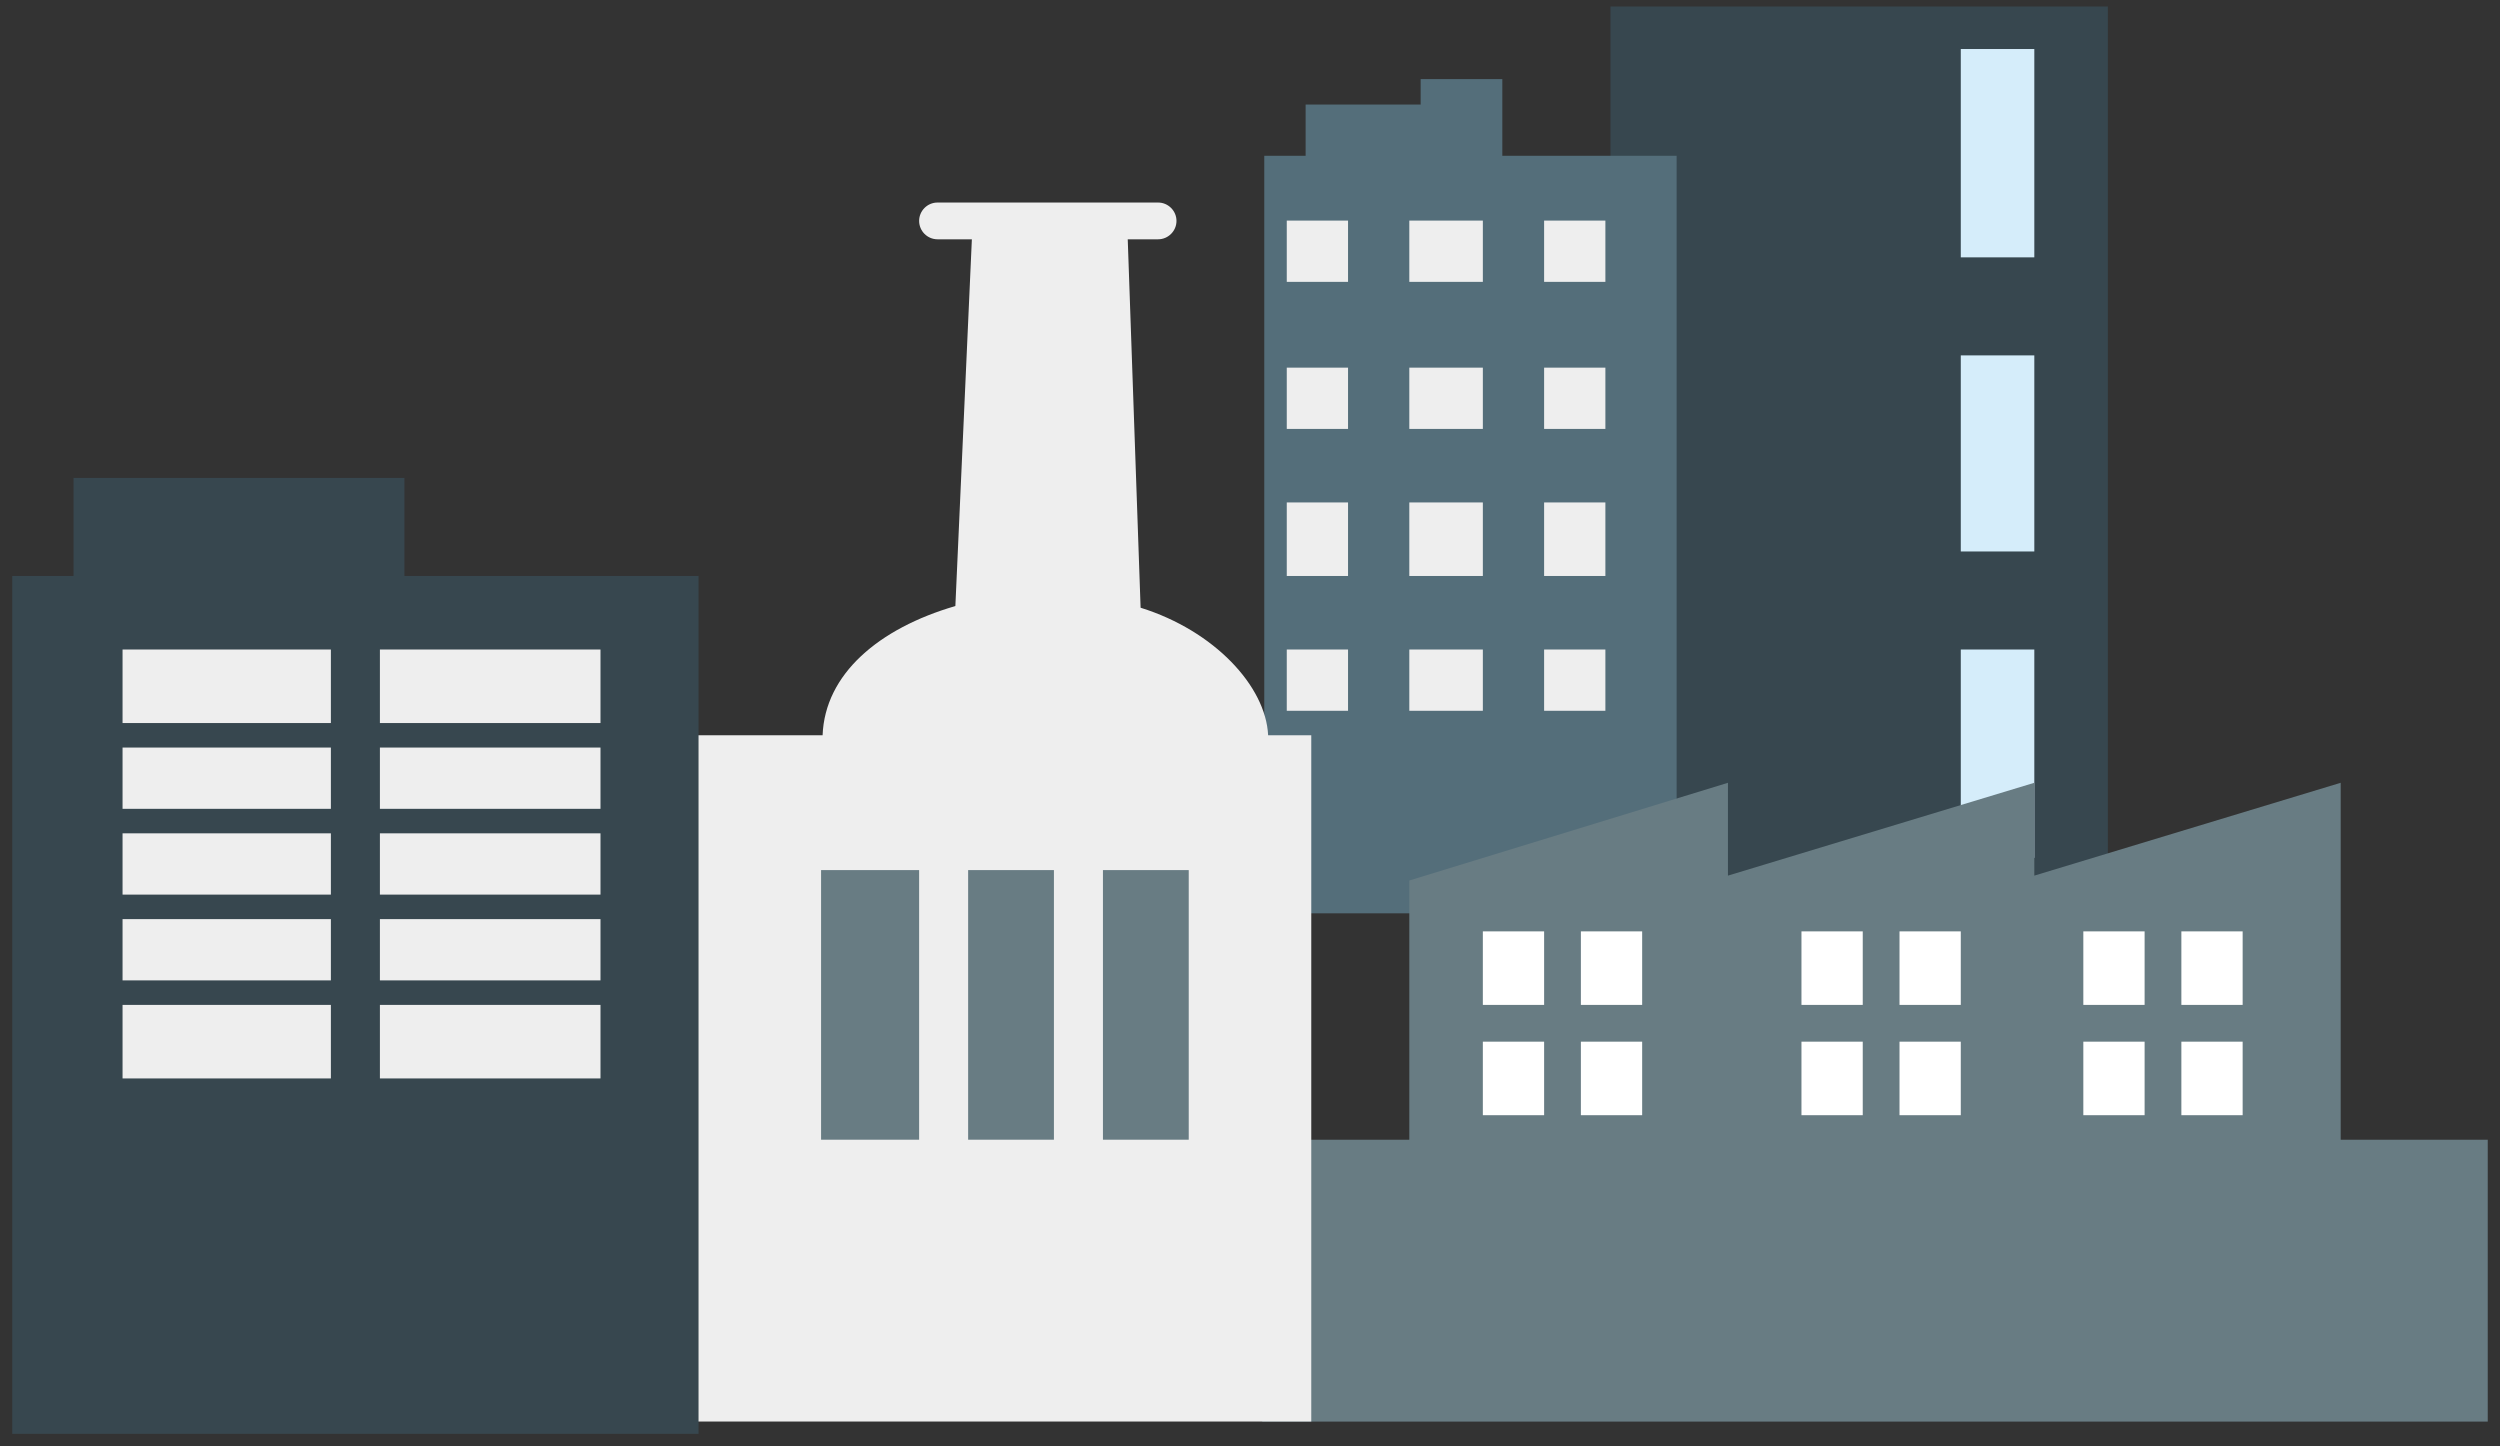
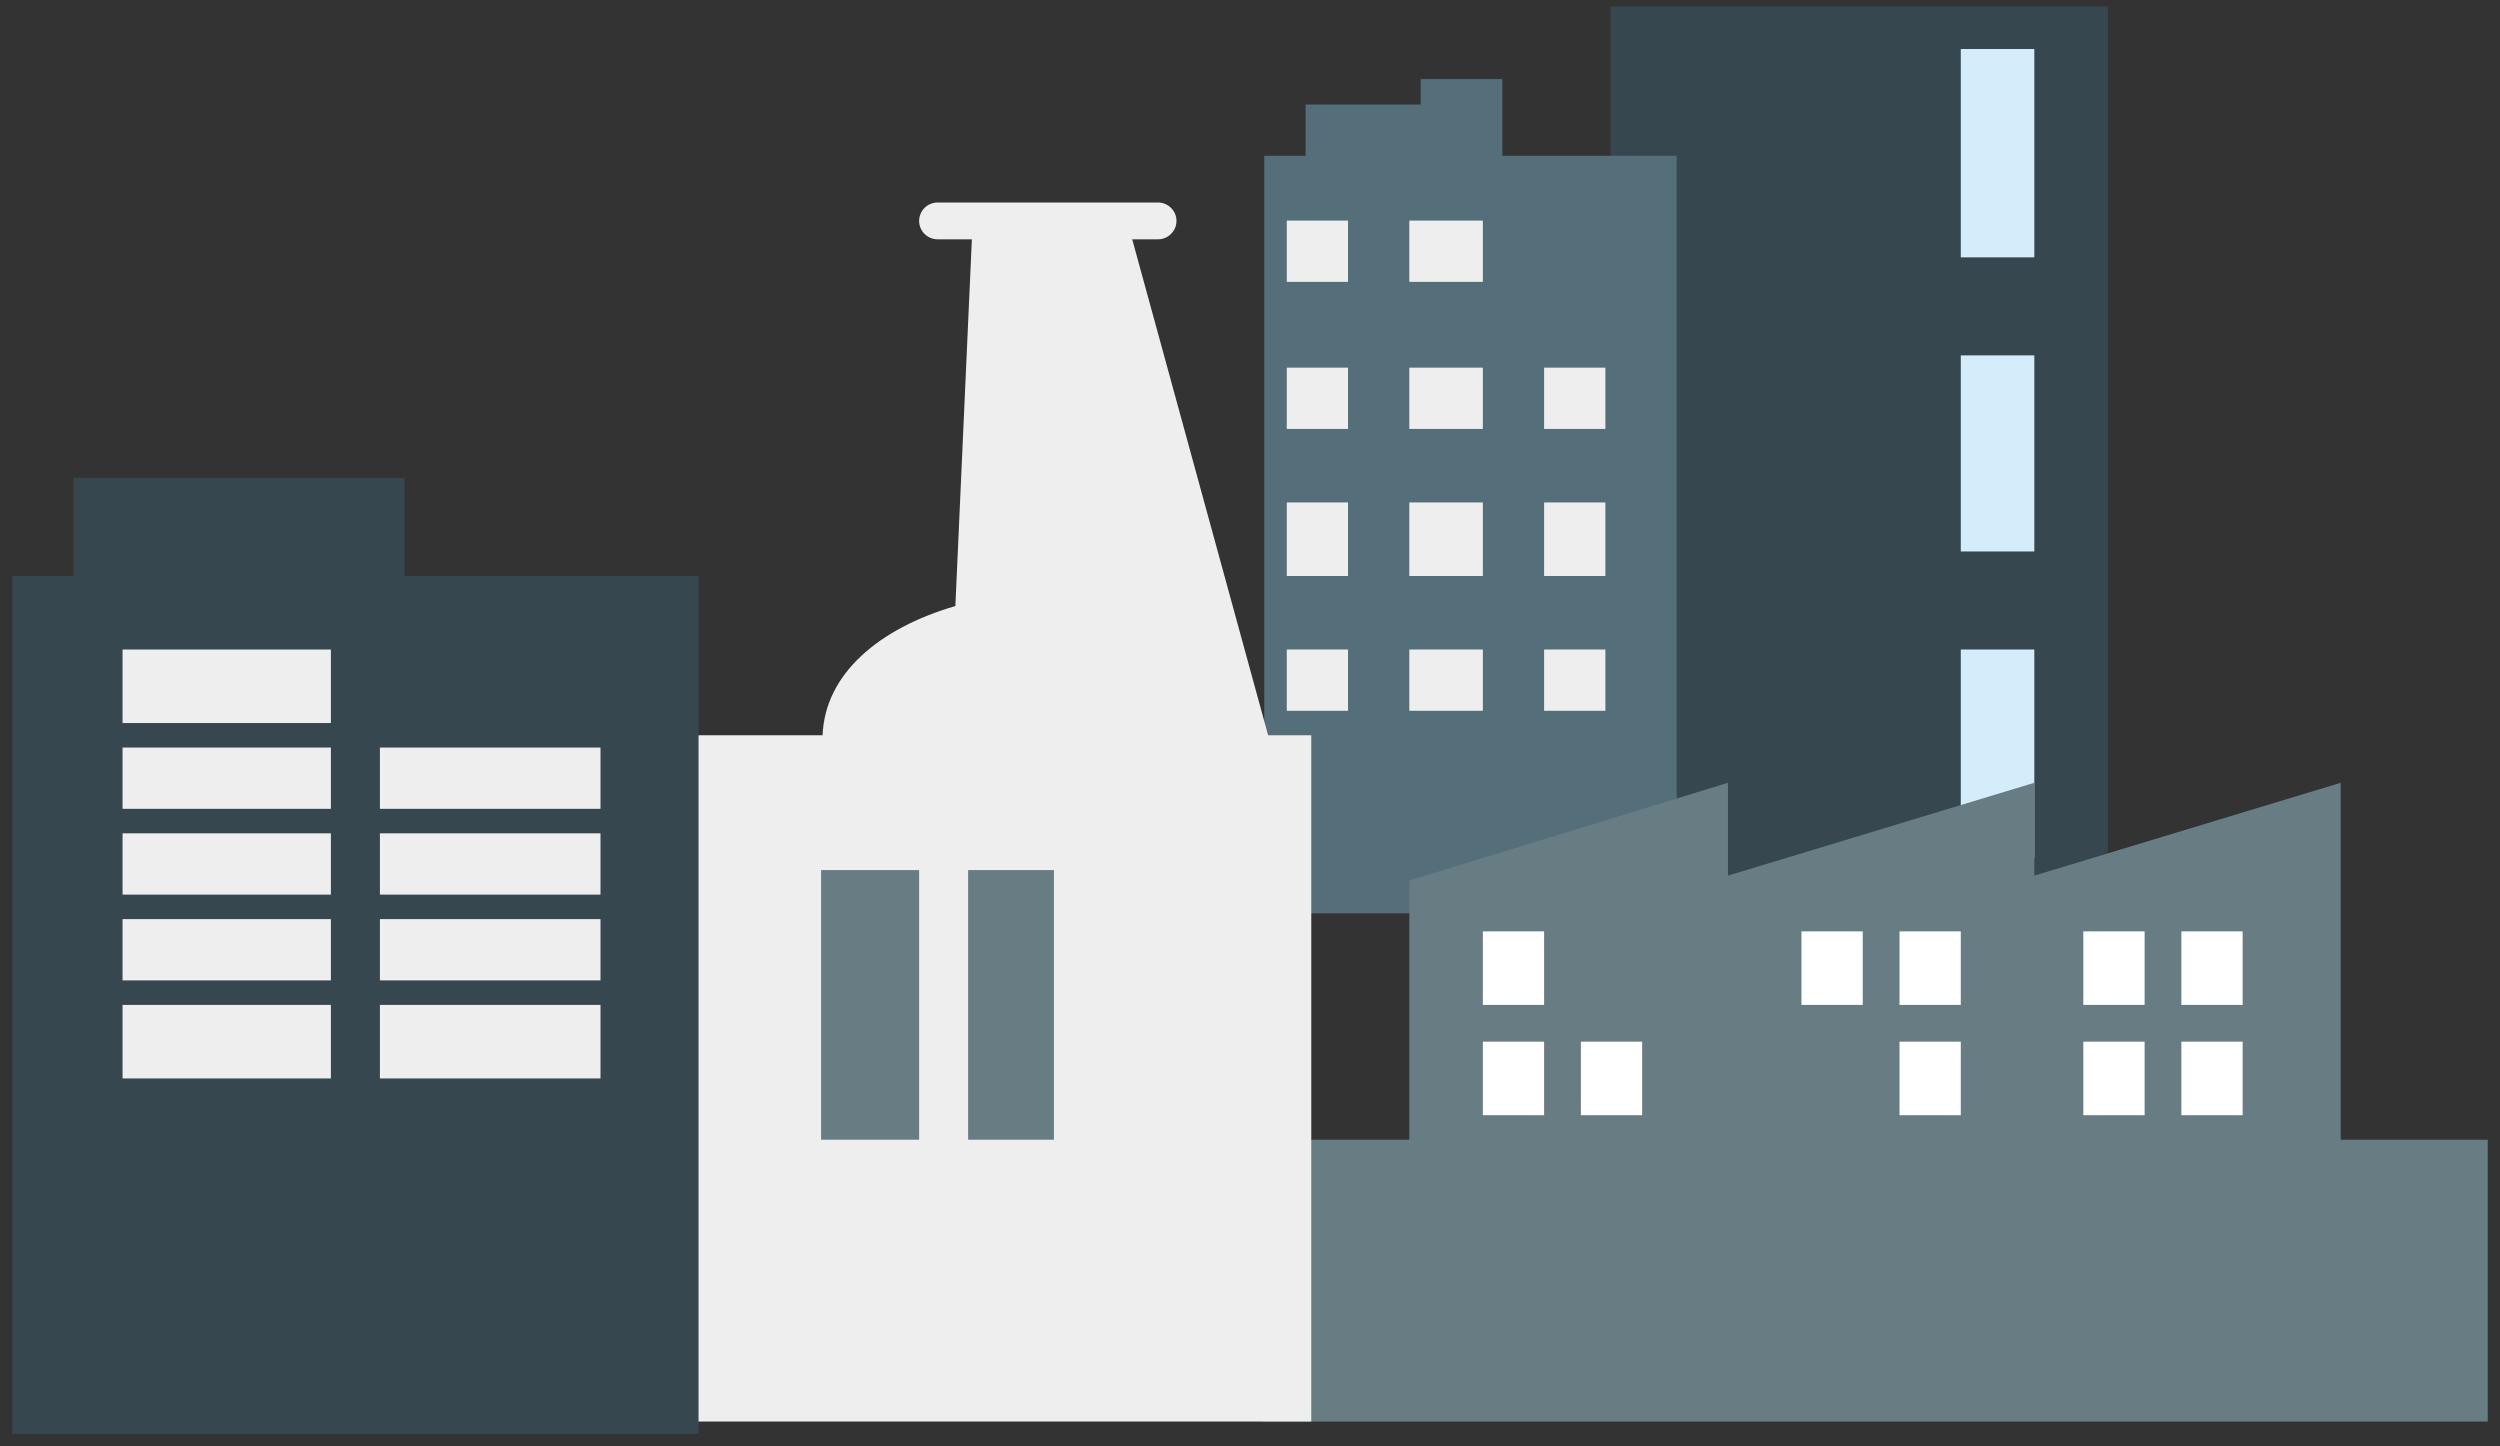
<svg xmlns="http://www.w3.org/2000/svg" version="1.1" x="0px" y="0px" width="204px" height="118px" viewBox="0 0 204 118" enable-background="new 0 0 204 118" xml:space="preserve">
  <rect x="0" y="0" width="204" height="118" fill="#333333" stroke="none" />
  <g id="Elements_Planet_03">
</g>
  <g id="Planet_03">
</g>
  <g id="Elements_Planet_02">
</g>
  <g id="Planet_02">
</g>
  <g id="Elements_Planet_01">
    <g>
      <g>
        <rect x="131.416" y="0.531" fill="#37474F" width="40.585" height="73.996" />
        <rect x="160" y="29" fill="#D5EDFA" width="6" height="16" />
        <rect x="160" y="4" fill="#D5EDFA" width="6" height="17" />
        <rect x="160" y="53" fill="#D5EDFA" width="6" height="17" />
      </g>
      <g>
        <polygon fill="#546E7A" points="122.589,12.712 122.589,6.455 115.926,6.455 115.926,8.531 106.539,8.531 106.539,12.712      103.165,12.712 103.165,74.527 136.813,74.527 136.813,12.712    " />
        <rect x="105" y="18" fill="#EEEEEE" width="5" height="5" />
        <rect x="115" y="18" fill="#EEEEEE" width="6" height="5" />
-         <rect x="126" y="18" fill="#EEEEEE" width="5" height="5" />
        <rect x="105" y="30" fill="#EEEEEE" width="5" height="5" />
        <rect x="115" y="30" fill="#EEEEEE" width="6" height="5" />
        <rect x="126" y="30" fill="#EEEEEE" width="5" height="5" />
        <rect x="105" y="41" fill="#EEEEEE" width="5" height="6" />
        <rect x="115" y="41" fill="#EEEEEE" width="6" height="6" />
        <rect x="126" y="41" fill="#EEEEEE" width="5" height="6" />
        <rect x="105" y="53" fill="#EEEEEE" width="5" height="5" />
        <rect x="115" y="53" fill="#EEEEEE" width="6" height="5" />
        <rect x="126" y="53" fill="#EEEEEE" width="5" height="5" />
      </g>
      <g>
        <polygon fill="#687C83" points="191,93 191,63.875 166,71.451 166,63.875 141,71.451 141,63.875 115,71.849 115,93 103,93      103,116 203,116 203,93    " />
        <rect x="121" y="76" fill="#FFFFFF" width="5" height="6" />
-         <rect x="129" y="76" fill="#FFFFFF" width="5" height="6" />
        <rect x="121" y="85" fill="#FFFFFF" width="5" height="6" />
        <rect x="129" y="85" fill="#FFFFFF" width="5" height="6" />
        <rect x="147" y="76" fill="#FFFFFF" width="5" height="6" />
        <rect x="155" y="76" fill="#FFFFFF" width="5" height="6" />
-         <rect x="147" y="85" fill="#FFFFFF" width="5" height="6" />
        <rect x="155" y="85" fill="#FFFFFF" width="5" height="6" />
        <rect x="170" y="76" fill="#FFFFFF" width="5" height="6" />
        <rect x="178" y="76" fill="#FFFFFF" width="5" height="6" />
        <rect x="170" y="85" fill="#FFFFFF" width="5" height="6" />
        <rect x="178" y="85" fill="#FFFFFF" width="5" height="6" />
      </g>
      <g>
        <path fill="#EEEEEE" d="M94.501,19.527h-18c-0.826,0-1.5-0.676-1.5-1.5l0,0c0-0.824,0.674-1.5,1.5-1.5h18     c0.824,0,1.5,0.676,1.5,1.5l0,0C96.001,18.851,95.325,19.527,94.501,19.527z" />
-         <path fill="#EEEEEE" d="M103.479,60c-0.186-4-4.385-8.529-10.406-10.41L91.97,18H79.373l-1.415,31.453     C71.707,51.275,67.313,55,67.124,60H52v56h55V60H103.479z" />
+         <path fill="#EEEEEE" d="M103.479,60L91.97,18H79.373l-1.415,31.453     C71.707,51.275,67.313,55,67.124,60H52v56h55V60H103.479z" />
        <rect x="67" y="71" fill="#687C83" width="8" height="22" />
        <rect x="79" y="71" fill="#687C83" width="7" height="22" />
-         <rect x="90" y="71" fill="#687C83" width="7" height="22" />
      </g>
      <g>
        <rect x="12.437" y="39.101" fill="#EDEDED" width="5.98" height="13.67" />
        <polygon fill="#37474F" points="33,47 33,39 6,39 6,47 1,47 1,117 57,117 57,47    " />
        <rect x="10" y="53" fill="#EEEEEE" width="17" height="6" />
        <rect x="10" y="61" fill="#EEEEEE" width="17" height="5" />
        <rect x="10" y="68" fill="#EEEEEE" width="17" height="5" />
        <rect x="10" y="75" fill="#EEEEEE" width="17" height="5" />
        <rect x="10" y="82" fill="#EEEEEE" width="17" height="6" />
-         <rect x="31" y="53" fill="#EEEEEE" width="18" height="6" />
        <rect x="31" y="61" fill="#EEEEEE" width="18" height="5" />
        <rect x="31" y="68" fill="#EEEEEE" width="18" height="5" />
        <rect x="31" y="75" fill="#EEEEEE" width="18" height="5" />
        <rect x="31" y="82" fill="#EEEEEE" width="18" height="6" />
      </g>
    </g>
  </g>
  <g id="Planet_01">
</g>
</svg>